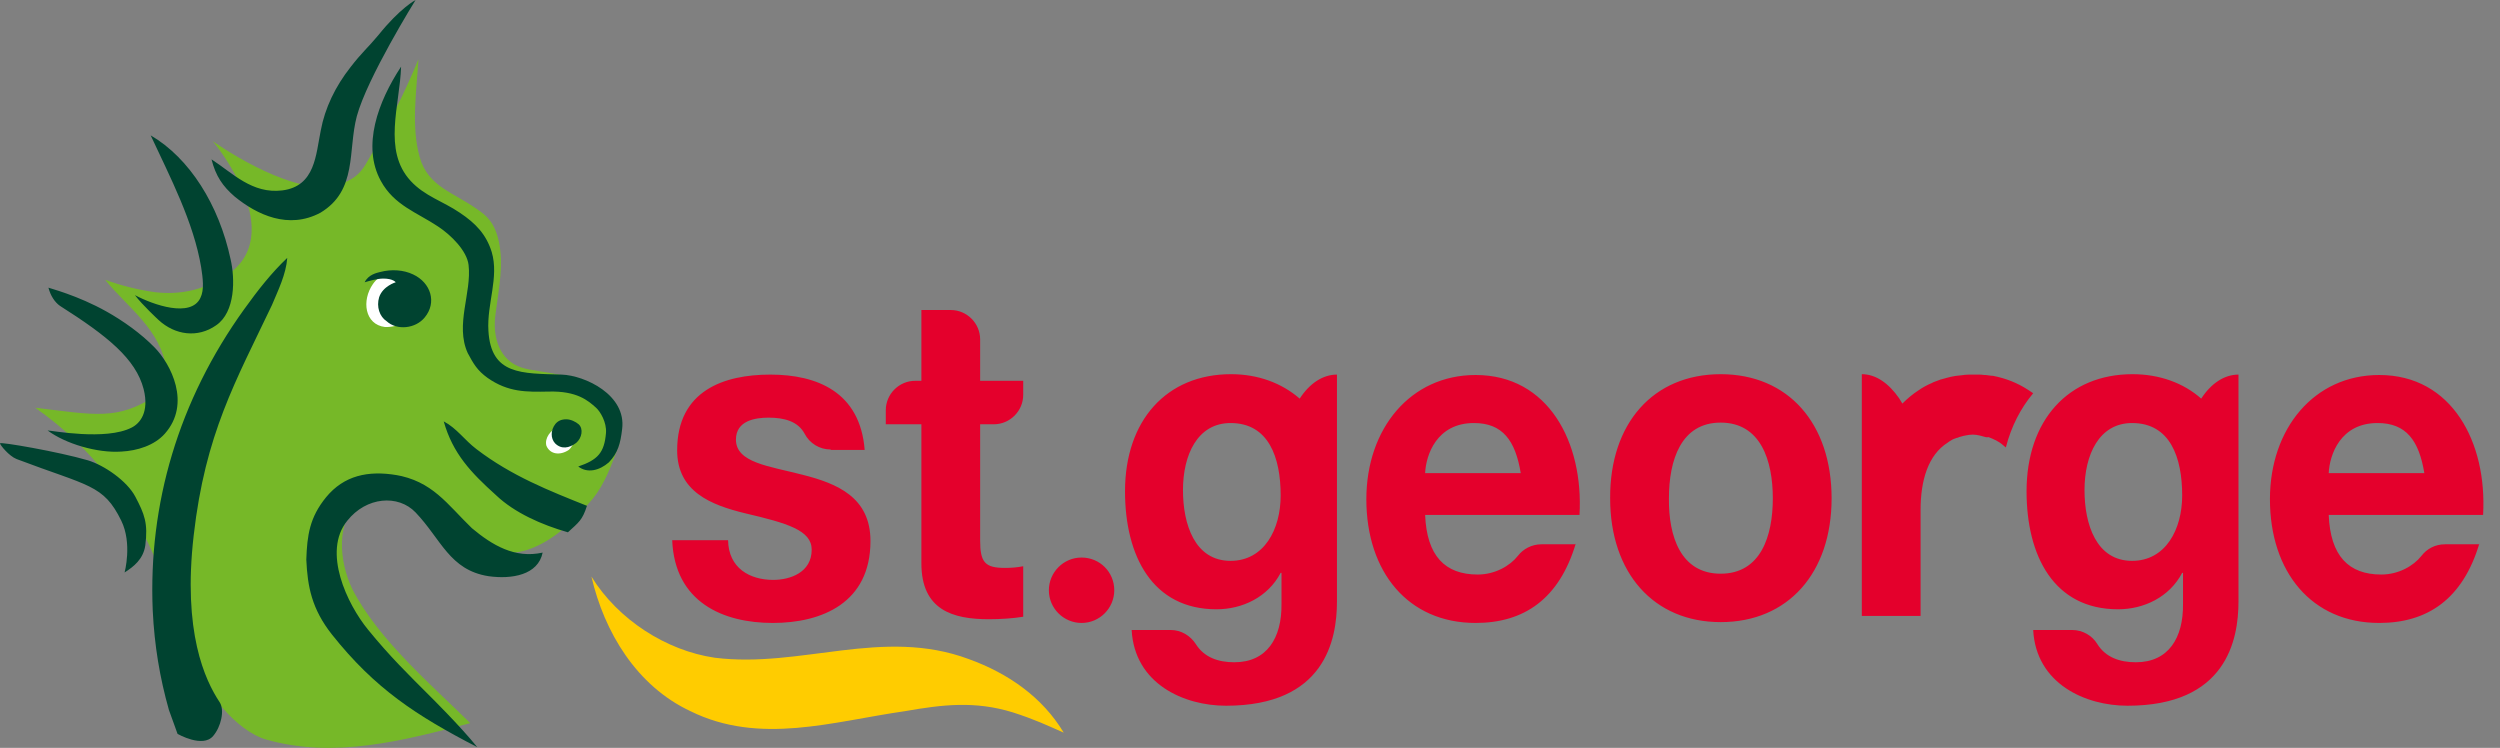
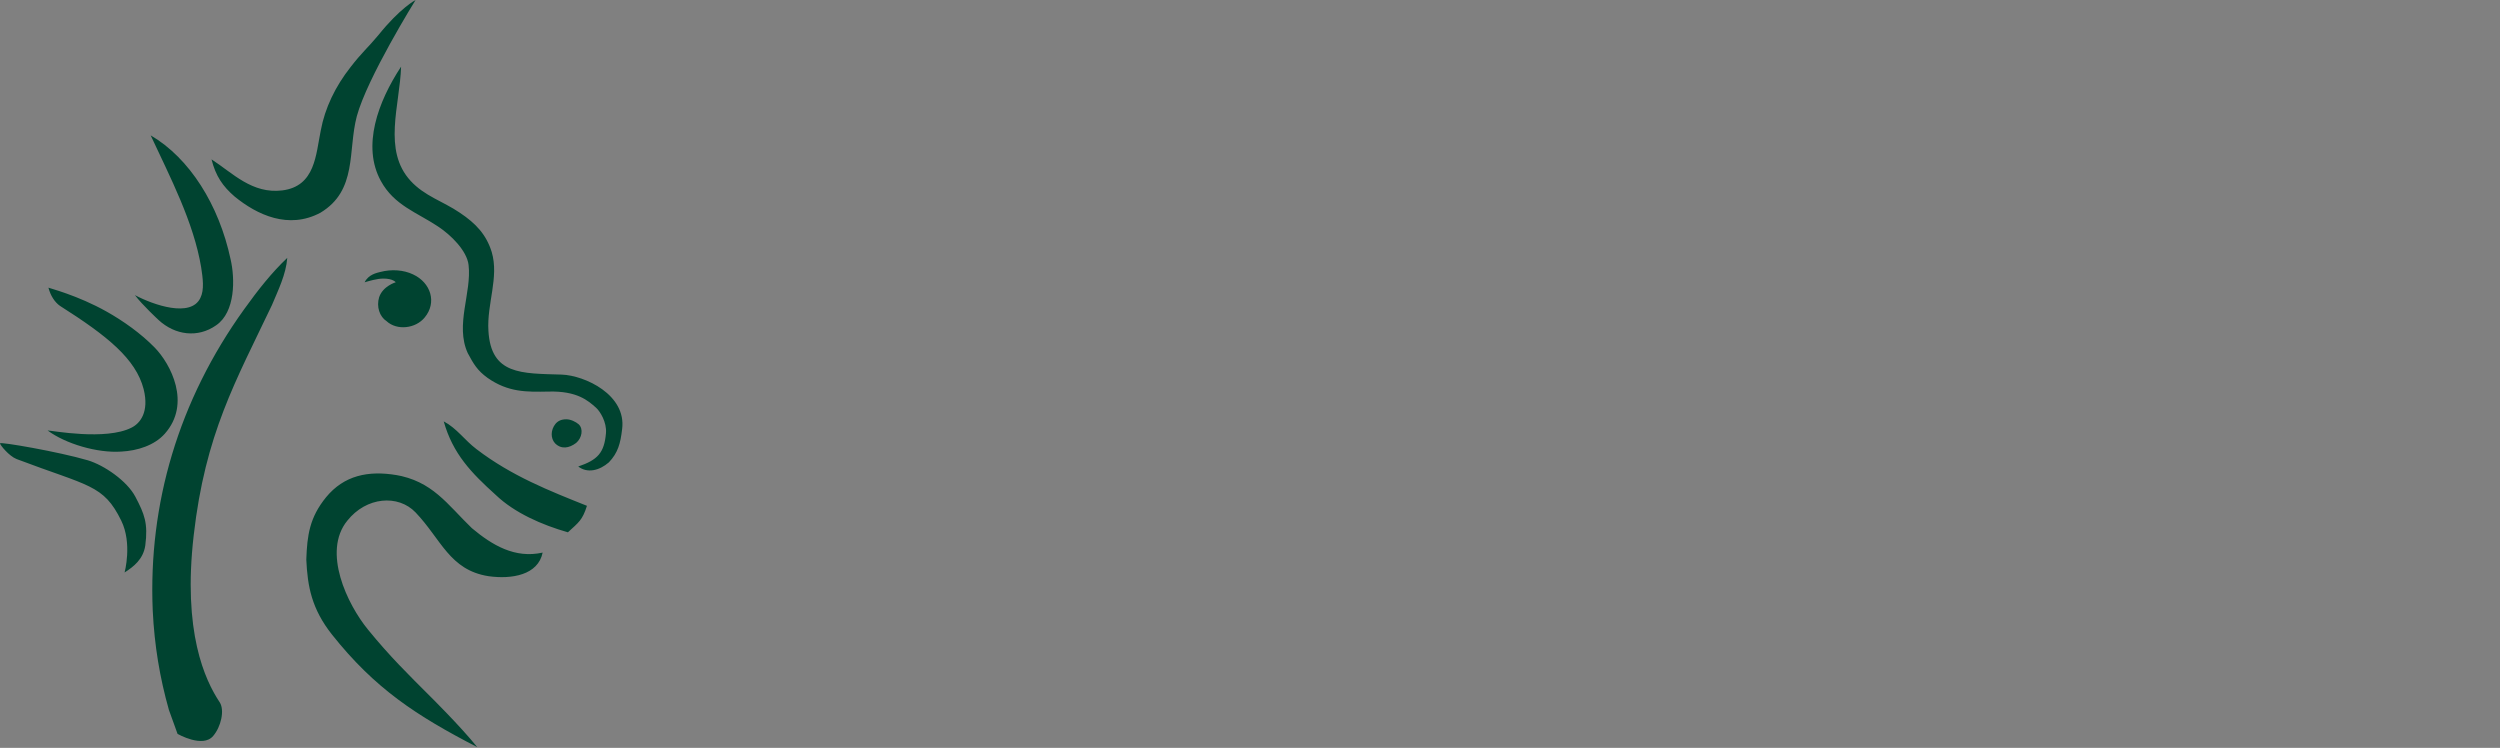
<svg xmlns="http://www.w3.org/2000/svg" width="117" height="35" viewBox="0 0 117 35" fill="none">
  <rect x="0" y="0" width="117" height="35" fill="#808080" stroke="none" />
  <g id="Group 9138">
-     <path id="Vector" d="M27.679 26.985C28.919 29 31.185 30.452 33.451 30.782C37.481 31.285 41.297 29.348 45.326 30.84C47.205 31.518 48.794 32.641 49.782 34.288C48.987 33.939 48.426 33.668 47.399 33.339C45.636 32.796 44.125 32.971 42.362 33.281C38.972 33.765 35.563 34.888 32.309 33.281C29.79 32.099 28.279 29.581 27.679 26.985Z" fill="#FFCC00" />
-     <path id="Vector_2" d="M23.344 11.294C23.576 12.379 23.363 13.386 23.189 14.703C23.034 15.827 23.402 16.873 24.409 17.202C25.242 17.473 27.14 17.415 28.458 18.539C28.845 18.945 28.981 19.042 29.058 19.643C29.116 20.011 29.058 20.437 28.981 20.766C28.632 21.754 28.303 22.645 27.741 23.343C26.83 24.408 25.901 25.319 24.7 25.726C22.433 26.481 21.077 24.215 19.314 23.227C18.52 22.8 17.629 22.51 16.873 23.285C15.692 24.428 15.866 26.249 16.486 27.566C17.706 29.948 20.244 32.099 22.007 33.842C18.83 34.675 15.653 35.508 12.476 34.617C11.004 34.191 9.629 32.331 8.989 30.898C7.924 28.534 7.207 22.975 1.647 19.081C4.398 19.41 5.522 19.701 7.304 18.5C7.691 18.209 7.808 17.725 7.788 17.279C7.517 15.4 5.987 14.413 4.921 13.095C5.677 13.367 6.432 13.56 7.265 13.676C8.447 13.812 9.493 13.56 10.461 12.979C13.697 11.042 9.958 6.606 9.958 6.606C9.958 6.606 13.367 9.047 15.518 8.717C16.254 8.543 16.738 8.33 17.125 7.671C18.055 6.083 18.907 4.436 19.585 2.77C19.489 4.32 19.237 5.908 19.644 7.361C20.031 8.737 21.232 9.008 22.317 9.783C22.782 10.093 23.15 10.422 23.344 11.294Z" fill="#76B828" />
-     <path id="Vector_3" d="M17.456 13.289C16.913 14.064 17.068 15.188 18.017 15.304C18.598 15.323 19.315 15.033 19.528 14.432C19.741 13.812 19.47 13.289 19.005 12.882C18.482 12.553 17.823 12.766 17.456 13.289Z" fill="white" />
    <path id="Vector_4" d="M4.998 14.587C5.753 15.013 6.586 15.594 7.245 16.272C7.981 17.028 8.969 18.887 7.71 20.301C7.226 20.844 6.431 21.096 5.676 21.134C4.552 21.212 3.061 20.766 2.228 20.146C2.402 20.146 4.959 20.631 6.16 20.011C6.548 19.817 6.993 19.294 6.722 18.209C6.354 16.795 5.037 15.73 2.809 14.316C2.557 14.141 2.363 13.831 2.266 13.463C2.286 13.483 3.622 13.812 4.998 14.587ZM7.419 14.974C8.194 15.691 9.26 15.826 10.112 15.226C11.022 14.606 11.003 13.037 10.79 12.127C10.248 9.589 8.872 7.4 7.051 6.334C7.962 8.291 9.066 10.402 9.415 12.514C9.492 13.018 9.57 13.56 9.376 13.947C8.93 14.877 7.187 14.277 6.315 13.812C6.644 14.257 7.419 14.974 7.419 14.974ZM13.211 8.911C11.797 9.085 10.887 8.097 9.899 7.458C10.093 8.233 10.422 8.717 10.984 9.201C12.03 10.054 13.502 10.751 14.994 9.957C16.737 8.911 16.272 7.051 16.698 5.443C17.183 3.642 19.449 0 19.449 0C19.449 0 18.732 0.368 17.706 1.647C17.241 2.208 16.931 2.46 16.408 3.138C15.691 4.049 15.207 5.056 15.013 6.102C14.78 7.226 14.761 8.717 13.211 8.911ZM19.217 8.465C17.899 7.032 18.713 4.94 18.771 3.119C17.686 4.765 16.931 6.838 17.822 8.465C18.442 9.608 19.507 9.938 20.495 10.596C21.115 11.003 21.851 11.739 21.929 12.398C22.084 13.696 21.289 15.207 21.89 16.524C22.161 17.028 22.335 17.337 22.82 17.686C23.788 18.364 24.641 18.345 25.667 18.326C27.004 18.287 27.527 18.752 27.895 19.081C28.089 19.255 28.399 19.759 28.36 20.263C28.282 21.192 27.973 21.522 27.062 21.832C27.488 22.161 28.05 22.025 28.495 21.638C28.922 21.192 29.038 20.747 29.115 20.088C29.328 18.48 27.372 17.57 26.287 17.531C24.408 17.473 22.975 17.551 22.858 15.478C22.781 14.219 23.362 12.979 23.013 11.797C22.762 10.984 22.277 10.461 21.522 9.957C20.727 9.415 19.875 9.182 19.217 8.465ZM19.875 14.858C20.456 14.161 20.166 13.231 19.333 12.843C18.887 12.63 18.326 12.591 17.802 12.727C17.648 12.766 17.241 12.843 17.066 13.211C17.26 13.153 17.648 13.037 17.938 13.037C18.403 13.037 18.519 13.211 18.519 13.211C18.519 13.211 17.919 13.386 17.744 13.909C17.609 14.354 17.764 14.819 18.093 15.032C18.577 15.478 19.449 15.381 19.875 14.858ZM11.429 14.47C8.349 18.752 6.935 23.595 7.148 28.573C7.226 30.2 7.477 31.711 7.904 33.222C8.097 33.765 8.31 34.346 8.31 34.346C8.31 34.346 9.492 35.024 9.976 34.443C10.344 34.016 10.519 33.242 10.286 32.873C9.589 31.827 8.543 29.58 9.066 25.047C9.608 20.301 11.022 17.86 12.727 14.277C13.018 13.579 13.386 12.843 13.444 12.069C12.708 12.766 12.069 13.579 11.429 14.47ZM22.297 21.018C21.735 20.592 21.386 20.049 20.766 19.72C21.192 21.231 22.045 22.122 23.207 23.168C24.079 24.001 25.357 24.563 26.578 24.912C27.081 24.447 27.256 24.35 27.469 23.672C25.725 22.975 23.943 22.277 22.297 21.018ZM18.577 22.238C17.221 22.006 16.098 22.258 15.265 23.265C14.49 24.214 14.374 25.047 14.335 26.19C14.393 27.45 14.587 28.495 15.536 29.697C17.551 32.234 19.488 33.493 22.335 34.966C21.541 33.978 20.127 32.583 20.127 32.583C19.1 31.556 18.229 30.704 17.221 29.464C16.253 28.282 15.071 25.822 16.253 24.369C17.144 23.246 18.635 23.13 19.449 23.982C20.65 25.241 21.038 26.675 22.858 26.965C23.963 27.12 25.183 26.907 25.396 25.861C24.098 26.152 23.033 25.512 22.084 24.718C20.921 23.595 20.243 22.51 18.48 22.219M6.334 23.246C5.947 22.51 4.882 21.774 4.107 21.541C2.712 21.134 0 20.669 0 20.747C0 20.824 0.426 21.347 0.775 21.483C4.146 22.762 4.843 22.665 5.676 24.369C6.199 25.435 5.831 26.791 5.831 26.791C6.257 26.52 6.703 26.171 6.799 25.532C6.935 24.486 6.761 24.059 6.334 23.246Z" fill="#004330" />
-     <path id="Vector_5" d="M26.133 19.992C25.765 20.108 25.475 20.515 25.572 20.863C25.746 21.27 26.211 21.328 26.618 21.057C26.753 20.941 26.85 20.747 26.889 20.592C26.889 20.282 26.695 20.05 26.346 19.934C26.288 19.934 26.211 19.953 26.133 19.992Z" fill="white" />
    <path id="Vector_6" d="M26.5 19.623C26.713 19.623 26.945 19.74 27.081 19.856C27.313 20.069 27.236 20.495 26.965 20.728C26.635 20.979 26.267 21.038 25.977 20.747C25.764 20.515 25.764 20.127 25.996 19.837C26.112 19.701 26.267 19.623 26.5 19.623Z" fill="#004330" />
-     <path id="Vector_7" d="M113.459 22.142C113.207 20.611 112.606 19.798 111.27 19.798C109.526 19.798 109.023 21.289 108.984 22.142H113.459ZM116.035 25.435C115.26 28.03 113.614 29.154 111.347 29.154C108.19 29.154 106.233 26.771 106.233 23.362C106.233 20.049 108.306 17.55 111.347 17.55C114.757 17.55 116.403 20.708 116.209 24.098H108.984C109.061 26.016 109.914 26.888 111.444 26.888C112.258 26.888 112.955 26.481 113.323 26.016C113.575 25.686 113.962 25.473 114.427 25.473H116.035V25.435ZM102.126 23.188C102.126 21.405 101.565 19.798 99.782 19.798C98.233 19.798 97.555 21.289 97.555 22.936C97.555 24.524 98.097 26.248 99.782 26.248C101.351 26.248 102.126 24.776 102.126 23.188ZM103.017 18.655C103.482 17.938 104.102 17.531 104.761 17.531V28.147C104.761 29.968 104.18 33.028 99.569 33.028C97.593 33.028 95.288 32.002 95.153 29.483H96.974C97.477 29.483 97.923 29.755 98.155 30.142C98.543 30.762 99.201 30.994 99.957 30.994C101.487 30.994 102.184 29.851 102.165 28.263V26.81H102.126C101.526 27.953 100.325 28.515 99.124 28.515C96.121 28.515 94.843 26.016 94.843 22.994C94.843 19.662 96.799 17.512 99.802 17.512C101.061 17.512 102.184 17.919 103.017 18.655ZM80.527 17.512C83.685 17.512 85.719 19.817 85.719 23.323C85.719 26.81 83.685 29.115 80.527 29.115C77.389 29.115 75.355 26.81 75.355 23.323C75.335 19.817 77.37 17.512 80.527 17.512ZM80.527 26.849C82.406 26.849 82.968 25.086 82.968 23.323C82.968 21.56 82.406 19.778 80.527 19.778C78.667 19.778 78.106 21.541 78.106 23.323C78.086 25.086 78.648 26.849 80.527 26.849ZM71.171 22.142C70.919 20.611 70.318 19.798 68.982 19.798C67.238 19.798 66.734 21.289 66.696 22.142H71.171ZM73.747 25.435C72.972 28.03 71.326 29.154 69.059 29.154C65.902 29.154 63.945 26.771 63.945 23.362C63.945 20.049 66.018 17.55 69.059 17.55C72.469 17.55 74.115 20.708 73.921 24.098H66.696C66.773 26.016 67.626 26.888 69.156 26.888C69.97 26.888 70.667 26.481 71.035 26.016C71.287 25.686 71.694 25.473 72.139 25.473H73.747V25.435ZM38.878 21.037C38.355 21.037 37.89 20.747 37.658 20.301C37.348 19.72 36.709 19.546 35.972 19.546C35.353 19.546 34.442 19.681 34.442 20.572C34.442 21.657 35.992 21.812 37.561 22.219C39.169 22.626 40.738 23.265 40.738 25.319C40.738 28.224 38.452 29.154 36.166 29.154C33.842 29.154 31.575 28.186 31.459 25.28H34.074C34.093 26.597 35.101 27.139 36.186 27.139C36.98 27.139 37.987 26.791 37.987 25.725C37.987 24.815 36.844 24.485 34.868 24.021C33.28 23.633 31.691 23.013 31.691 21.076C31.691 18.267 33.9 17.531 36.05 17.531C38.239 17.531 40.254 18.345 40.467 21.057H38.878V21.037ZM45.871 17.822H47.886V18.48C47.886 19.236 47.266 19.856 46.511 19.856H45.871V25.299C45.871 26.326 46.104 26.578 47.034 26.578C47.324 26.578 47.596 26.558 47.886 26.5V28.863C47.421 28.941 46.821 28.98 46.278 28.98C44.593 28.98 43.121 28.553 43.121 26.364V19.856H41.455V19.197C41.455 18.442 42.075 17.822 42.83 17.822H43.121V14.509H44.496C45.252 14.509 45.871 15.129 45.871 15.884V17.822ZM59.935 23.188C59.935 21.405 59.373 19.798 57.591 19.798C56.041 19.798 55.363 21.289 55.363 22.936C55.363 24.524 55.906 26.248 57.591 26.248C59.16 26.248 59.935 24.776 59.935 23.188ZM60.826 18.655C61.291 17.938 61.911 17.531 62.57 17.531V28.147C62.57 29.968 61.989 33.028 57.378 33.028C55.402 33.028 53.097 32.002 52.961 29.483H54.782C55.286 29.483 55.712 29.755 55.964 30.142C56.351 30.762 57.01 30.994 57.766 30.994C59.296 30.994 59.993 29.851 59.974 28.263V26.81H59.935C59.335 27.953 58.134 28.515 56.932 28.515C53.93 28.515 52.651 26.016 52.651 22.994C52.651 19.662 54.608 17.512 57.611 17.512C58.87 17.512 59.974 17.919 60.826 18.655ZM52.148 27.624C52.148 28.457 51.47 29.154 50.617 29.154C49.784 29.154 49.087 28.476 49.087 27.624C49.087 26.791 49.765 26.093 50.617 26.093C51.47 26.093 52.148 26.771 52.148 27.624ZM92.925 20.456C92.847 20.437 92.789 20.418 92.712 20.398C92.692 20.398 92.654 20.379 92.634 20.379C92.537 20.359 92.441 20.34 92.324 20.34C92.208 20.34 92.092 20.359 91.995 20.379C91.956 20.379 91.937 20.398 91.898 20.398C91.821 20.418 91.763 20.437 91.685 20.456C91.646 20.476 91.608 20.495 91.569 20.495C91.511 20.514 91.472 20.534 91.414 20.553C91.375 20.572 91.336 20.592 91.278 20.631C91.22 20.669 91.201 20.669 91.162 20.708C90.232 21.289 89.883 22.49 89.883 23.866V28.825H87.133V28.127V24.66V17.512C87.791 17.512 88.392 17.938 88.876 18.635L89.031 18.887C89.264 18.655 89.515 18.442 89.787 18.267C89.98 18.132 90.194 18.015 90.426 17.919C90.445 17.899 90.465 17.899 90.503 17.88C90.6 17.841 90.716 17.802 90.813 17.764C90.833 17.764 90.852 17.744 90.891 17.744C91.162 17.667 91.433 17.589 91.724 17.57H91.743C91.879 17.55 92.014 17.531 92.15 17.531H92.169C92.208 17.531 92.247 17.531 92.266 17.531H92.324H92.344H92.363H92.421C92.46 17.531 92.479 17.531 92.518 17.531C92.537 17.531 92.537 17.531 92.557 17.531C92.654 17.531 92.77 17.531 92.867 17.55C92.886 17.55 92.906 17.55 92.925 17.55C93.022 17.57 93.138 17.57 93.235 17.589C93.254 17.589 93.254 17.589 93.273 17.589C93.874 17.706 94.416 17.919 94.92 18.248C94.998 18.306 95.075 18.345 95.153 18.403C94.571 19.1 94.126 19.953 93.874 20.941C93.738 20.824 93.603 20.708 93.448 20.631C93.428 20.611 93.39 20.592 93.37 20.592C93.332 20.572 93.293 20.553 93.254 20.534C93.196 20.514 93.118 20.476 93.06 20.456C92.983 20.476 92.944 20.456 92.925 20.456Z" fill="#E4002C" />
  </g>
</svg>